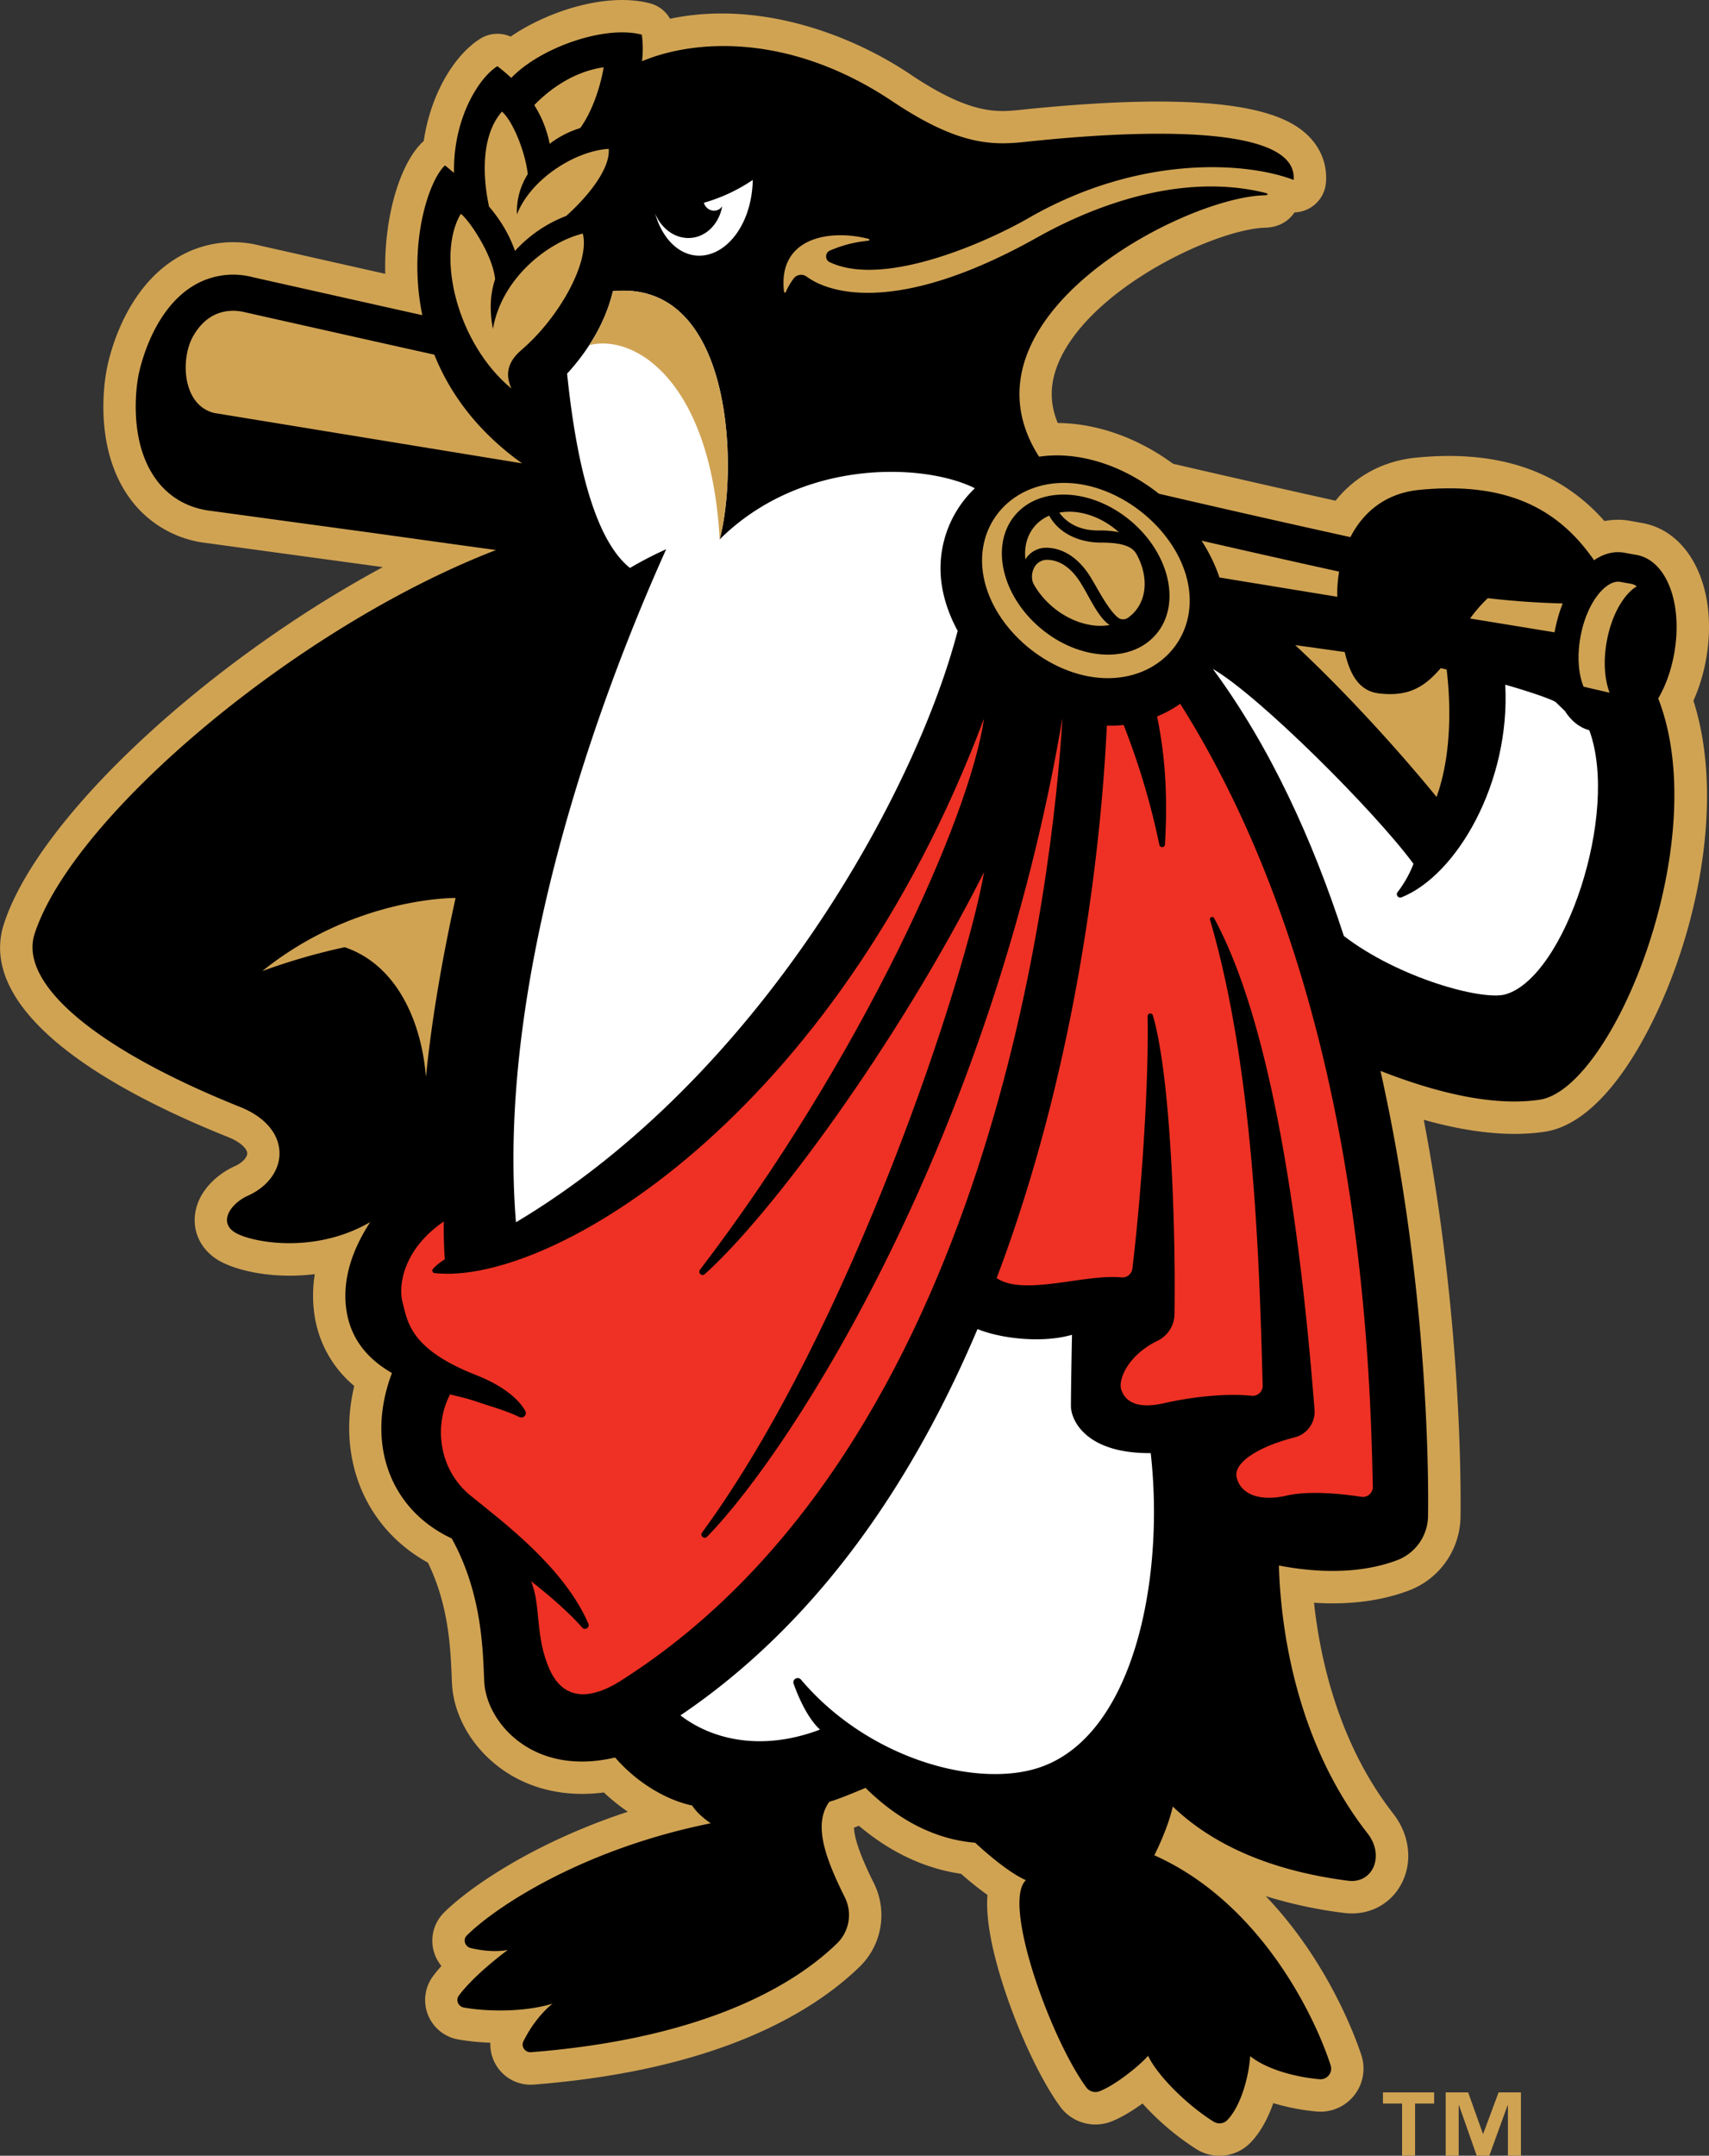
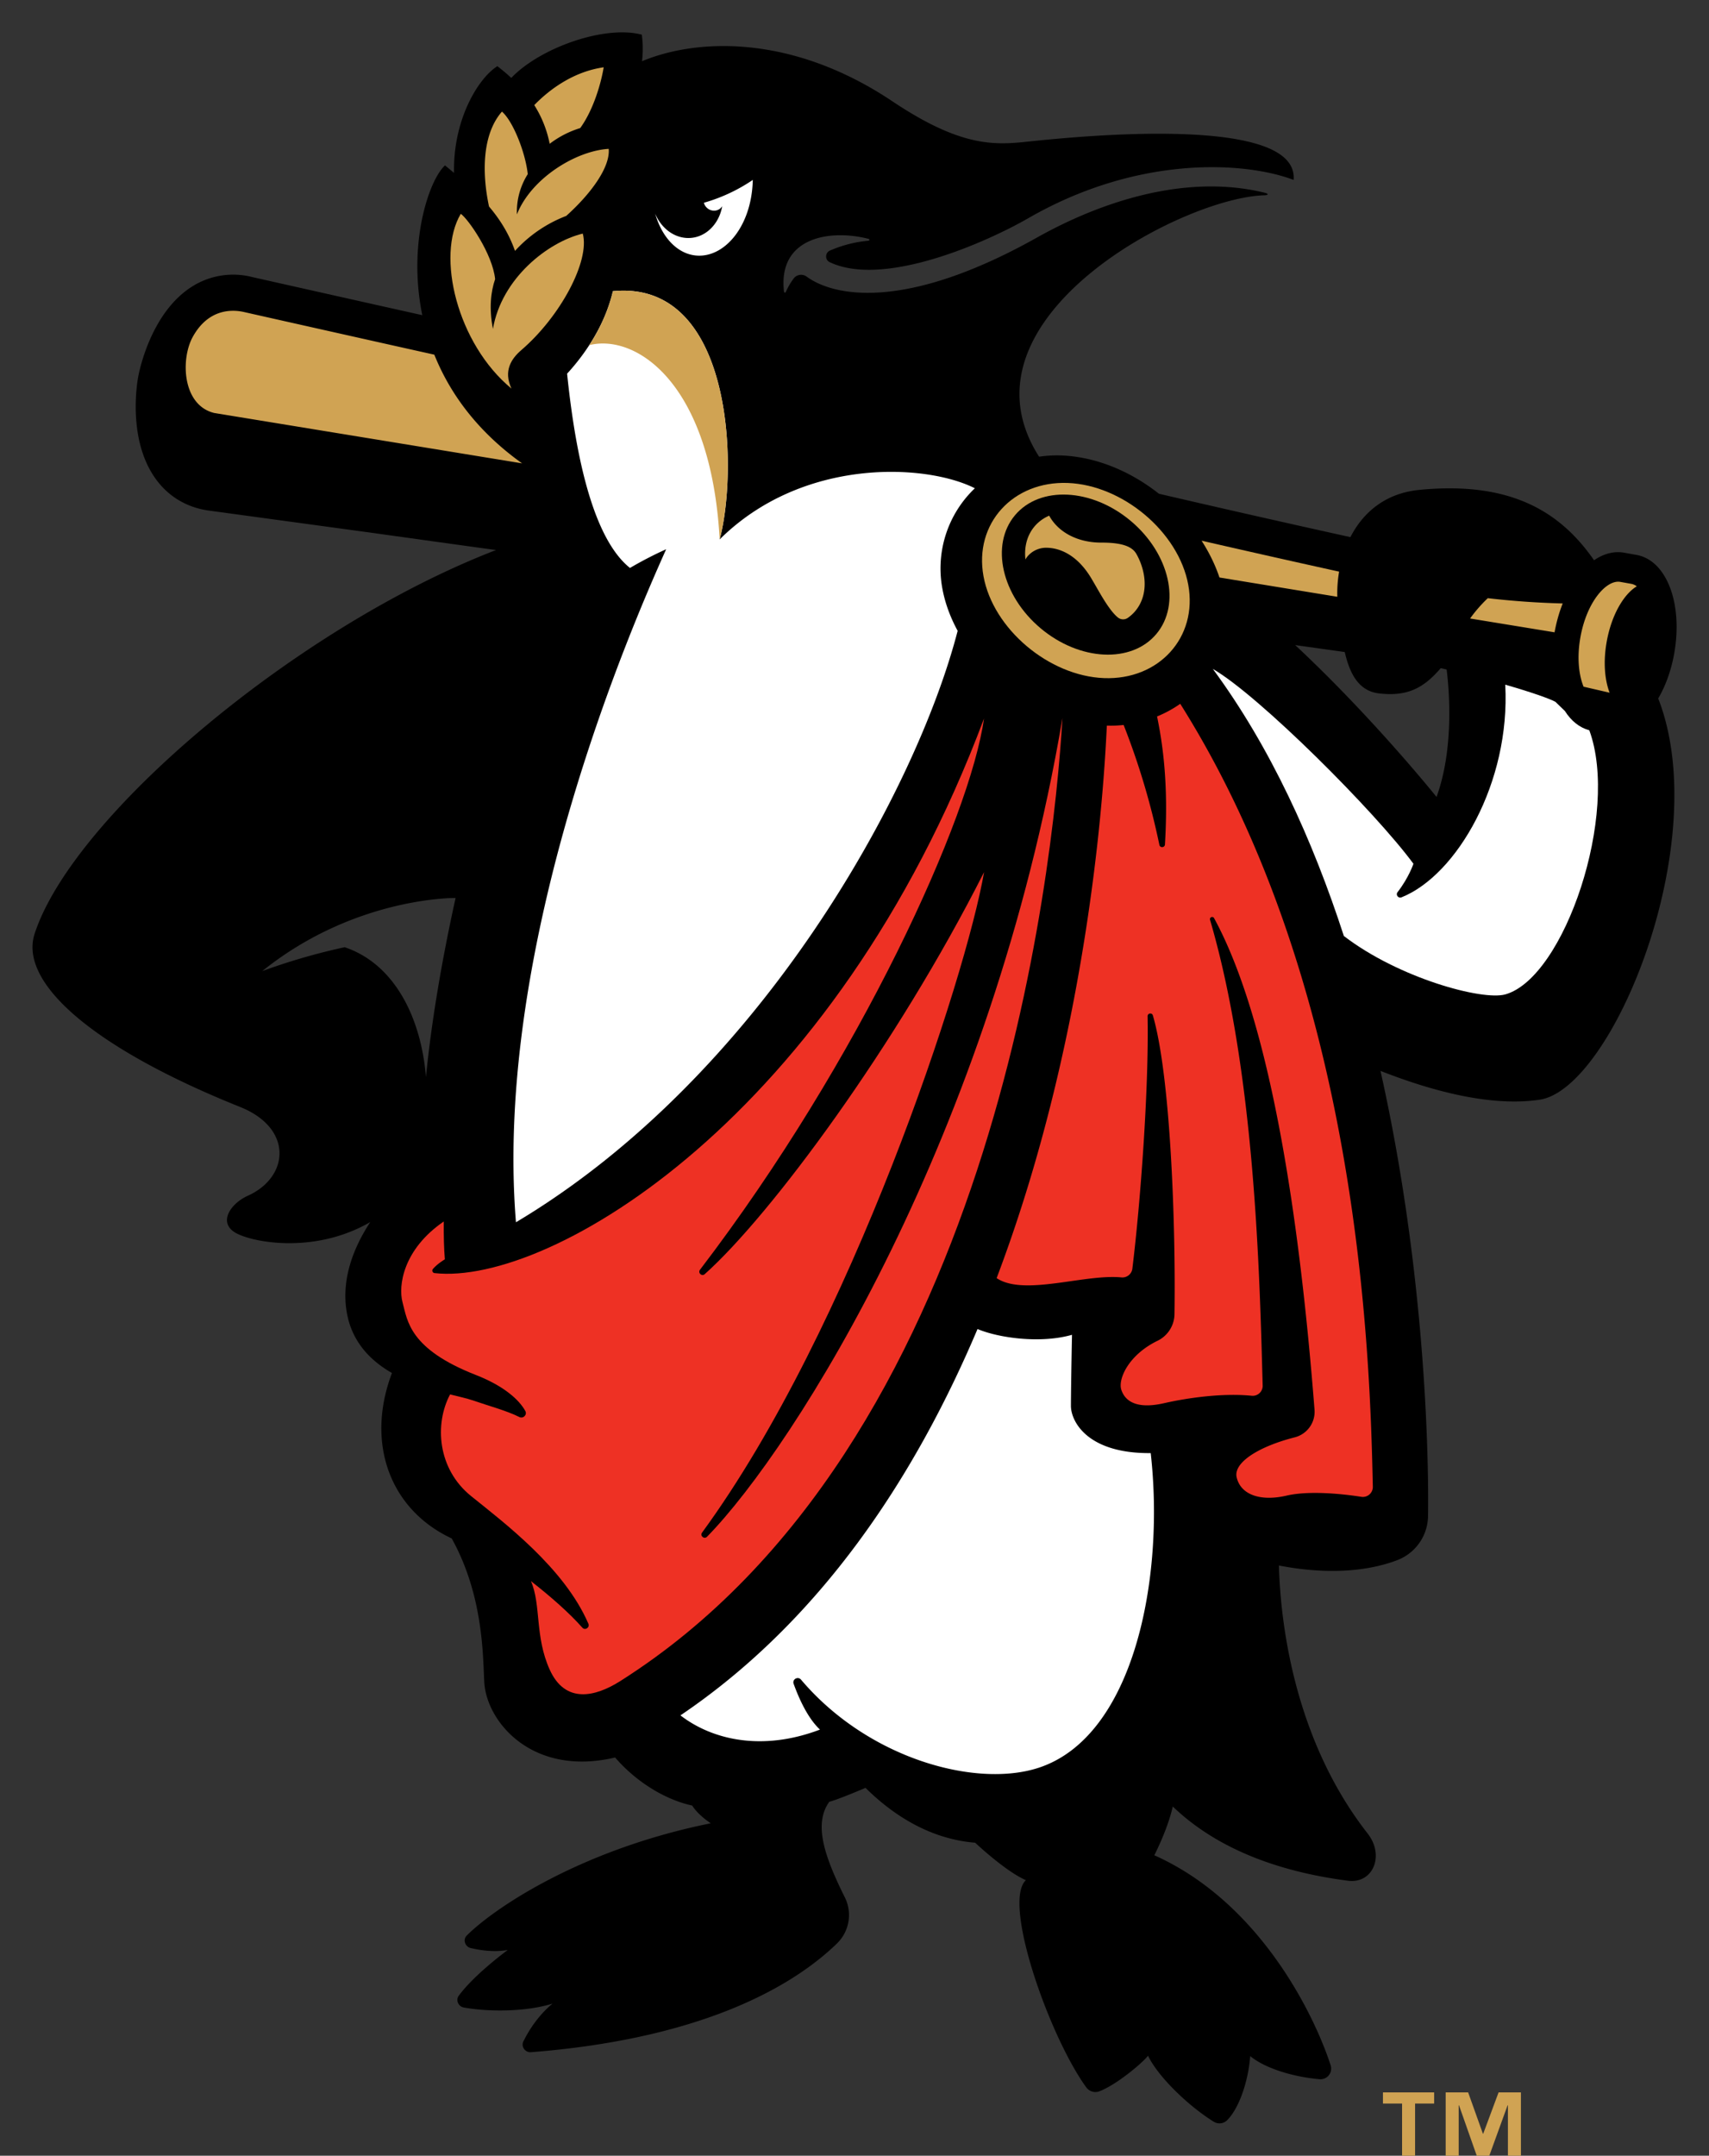
<svg xmlns="http://www.w3.org/2000/svg" viewBox="0 0 42.835 54">
  <rect x="0" y="0" width="42.835" height="54" fill="#333333" stroke="none" />
-   <path fill="#d0a353" d="M26.512 10.596c1.025.007 2.054.405 2.889 1.021 1.484.343 2.903.666 4.074.925.497-.621 1.197-.998 2.024-1.079 2.045-.199 3.595.322 4.716 1.59.211-.042.424-.045.637-.007l.313.056c1.22.22 1.907 1.689 1.596 3.416a4.529 4.529 0 0 1-.316 1.035c.854 2.676-.011 6.335-1.367 8.672-.514.886-1.341 1.974-2.367 2.126-.854.126-1.868.025-3.025-.301.932 4.875.932 9.079.921 9.935a2 2 0 0 1-1.284 1.852c-.51.196-1.301.382-2.388.311.15 1.386.61 3.523 1.985 5.282.425.543.497 1.249.183 1.799-.285.501-.829.766-1.421.688a11.18 11.18 0 0 1-1.958-.421c1.611 1.681 2.3 3.682 2.398 3.986A1.079 1.079 0 0 1 33 52.892a5.523 5.523 0 0 1-1.086-.21c-.13.372-.317.73-.573.993a1.089 1.089 0 0 1-1.354.16 6.683 6.683 0 0 1-1.351-1.144c-.266.193-.556.369-.81.462a1.097 1.097 0 0 1-1.258-.389c-.501-.691-1.068-1.905-1.443-3.093-.326-1.032-.412-1.726-.375-2.204a8.389 8.389 0 0 1-.661-.529c-.912-.133-1.771-.537-2.562-1.204l-.121.047c.002.203.103.601.49 1.377a1.801 1.801 0 0 1-.346 2.104c-1.183 1.149-3.562 2.595-8.177 2.956a1.01 1.01 0 0 1-1.082-1.049 5.932 5.932 0 0 1-.808-.082 1.003 1.003 0 0 1-.635-1.578c.066-.089.139-.177.216-.263a.992.992 0 0 1 .061-1.333c.596-.598 2.208-1.741 4.612-2.53a4.761 4.761 0 0 1-.601-.483c-.983.128-1.897-.088-2.613-.623-.705-.527-1.151-1.311-1.194-2.097a9.864 9.864 0 0 1-.01-.225c-.028-.666-.073-1.751-.594-2.812-1.573-.869-2.282-2.6-1.846-4.425a2.85 2.85 0 0 1-1.002-1.816 3.363 3.363 0 0 1 .013-.986c-1.107.139-2.076-.114-2.475-.384-.374-.253-.568-.643-.531-1.069.053-.615.569-1.057.995-1.248.221-.099.319-.239.318-.326-.002-.104-.152-.275-.477-.405-4.199-1.682-6.195-3.58-5.621-5.343.878-2.694 5.121-6.577 9.496-8.935l-4.414-.603a2.757 2.757 0 0 1-1.911-1.098c-.911-1.226-.662-2.886-.603-3.207.031-.184.36-1.925 1.682-2.784a2.716 2.716 0 0 1 2.18-.359s2.881.65 3.127.704c-.036-1.472.392-2.805.953-3.316l.012-.011c.18-1.221.798-2.179 1.42-2.564a.811.811 0 0 1 .757-.051c.971-.663 2.444-1.112 3.498-.832a.81.81 0 0 1 .498.385c2.183-.462 4.481.356 6.027 1.395 1.549 1.041 2.217.942 2.788.883 5.247-.542 6.624.108 7.178.65.324.317.483.735.447 1.176a.812.812 0 0 1-.788.746c-.139.21-.383.375-.735.384-1.181.032-4.136 1.388-5.075 3.159-.318.603-.361 1.163-.124 1.733z" />
  <path d="M41.962 16.375c.225-1.251-.188-2.338-.941-2.474l-.311-.056c-.254-.045-.513.022-.756.189-.835-1.202-2.071-1.988-4.377-1.763-.865.084-1.418.576-1.73 1.184a440.109 440.109 0 0 1-4.799-1.087c-.704-.556-1.557-.919-2.422-.958a3.106 3.106 0 0 0-.582.03c-2.202-3.445 3.582-6.492 5.646-6.548.108-.003.107-.039.017-.062-2.421-.596-4.853.637-5.718 1.122-3.34 1.871-5.118 1.458-5.774.975a.234.234 0 0 0-.325.053c-.08.108-.145.22-.194.334-.009.022-.042.018-.045-.005-.162-1.361 1.143-1.577 2.121-1.325.026.007.023.044-.004.046a3.11 3.11 0 0 0-.967.247c-.123.054-.128.232-.007.289 1.364.651 3.953-.509 4.983-1.102 2.781-1.6 5.462-1.409 6.647-.957.14-1.732-5.972-1.029-6.793-.946-.821.082-1.656.051-3.262-1.022-2.58-1.725-4.97-1.554-6.277-1.005a2.692 2.692 0 0 0-.005-.665c-.935-.248-2.56.333-3.272 1.083a5.147 5.147 0 0 0-.348-.294c-.468.29-1.114 1.321-1.087 2.673l-.226-.188c-.406.37-.938 1.965-.569 3.752-.657-.145-4.243-.95-4.243-.95a1.93 1.93 0 0 0-1.553.249c-1.042.677-1.316 2.191-1.326 2.25-.03.161-.269 1.599.457 2.576.328.442.801.71 1.362.776l4.056.553c.963.134 2.03.284 3.095.429C7.44 15.702 1.829 20.441.868 23.39c-.4 1.227 1.465 2.862 5.151 4.339 1.336.535 1.231 1.758.19 2.225-.407.183-.738.637-.341.905.361.245 1.976.587 3.412-.247-.426.651-.707 1.399-.601 2.18.107.787.584 1.279 1.145 1.601-.666 1.761-.048 3.422 1.498 4.144.796 1.433.78 2.943.816 3.598.055 1.004 1.214 2.377 3.279 1.889.599.69 1.352 1.081 1.931 1.203.155.246.467.445.467.445-3.26.656-5.434 2.129-6.117 2.813-.101.101-.044.278.099.312.242.057.585.109.93.049 0 0-.819.594-1.228 1.145-.082.11-.012.271.126.296.631.113 1.562.109 2.223-.098-.37.308-.603.689-.73.947-.064.129.045.282.191.27 4.027-.315 6.415-1.504 7.675-2.729a.993.993 0 0 0 .186-1.16c-.535-1.073-.77-1.846-.384-2.384.172-.045.542-.194.908-.348.725.716 1.645 1.283 2.748 1.374 0 0 .755.714 1.271.938-.597.56.59 3.916 1.512 5.188.074.103.208.145.323.103.414-.151 1.067-.693 1.227-.893.251.523 1 1.249 1.642 1.65.112.07.255.054.344-.038.335-.343.539-1.075.574-1.603.402.328 1.126.525 1.736.579a.267.267 0 0 0 .279-.353c-.397-1.228-1.756-4.068-4.418-5.257 0 0 .332-.638.463-1.221 1.192 1.144 2.829 1.657 4.39 1.859.629.081.927-.63.494-1.183-1.731-2.212-2.175-4.973-2.224-6.713 1.407.271 2.385.089 2.974-.137a1.2 1.2 0 0 0 .764-1.105c.024-1.84-.117-6.357-1.192-11.148 1.378.541 2.816.896 3.989.722 1.831-.272 4.374-6.464 2.972-10.051.183-.312.323-.694.4-1.121zM10.676 26.979c-.115-1.42-.744-2.814-2.036-3.252a15.632 15.632 0 0 0-2.066.598c2.327-1.869 4.845-1.831 4.845-1.831-.317 1.436-.593 2.98-.743 4.485zm25.33-7.016s-1.591-1.984-3.543-3.804l1.242.174c.132.569.362.979.863 1.037.729.084 1.127-.151 1.543-.633l.148.033c.063.504.191 1.968-.253 3.193z" />
  <g fill="#d0a353">
    <path d="M33.519 14.949a3.18 3.18 0 0 1 .045-.63c-.98-.215-2.171-.483-3.447-.775.188.293.341.602.448.922zM4.833 8.436c-.31.558-.266 1.713.536 1.909l7.717 1.262c-1.133-.809-1.816-1.766-2.2-2.723-.862-.19-4.757-1.064-4.757-1.065-.318-.076-.908-.083-1.296.617zM36.847 15.493l2.117.346.001-.004c.046-.254.115-.496.203-.719a20.834 20.834 0 0 1-1.877-.132 3.56 3.56 0 0 0-.444.509zM40.344 17.352c-.12-.313-.166-.765-.072-1.283.126-.699.447-1.2.753-1.382a.328.328 0 0 0-.138-.062l-.275-.049c-.343-.061-.838.49-.999 1.381-.091.505-.043.946.078 1.244z" />
  </g>
  <path fill="#fff" d="M12.932 30.617c-.57-7.001 2.918-14.971 3.765-16.859a9.48 9.48 0 0 0-.907.469c-1.011-.808-1.4-3.165-1.576-4.867.52-.565.969-1.292 1.148-2.066 3.031-.297 3.14 4.478 2.676 6.218 2.086-2.069 5.185-1.896 6.396-1.281a2.77 2.77 0 0 0-.815 2.508c.067.367.2.725.384 1.063-1.04 4.016-4.944 11.164-11.071 14.815z" />
  <path fill="#ee3124" d="M26.63 17.985c-.235 3.927-1.779 18.244-11.087 24.127-.627.396-1.375.571-1.764-.286-.379-.837-.212-1.621-.471-2.22.508.397.971.807 1.287 1.165.069.079.194-.002.152-.099-.604-1.399-2.12-2.535-2.938-3.195-.849-.684-.92-1.81-.528-2.548.231.058.426.101.551.144.41.141.865.262 1.186.423.096.048.2-.056.149-.151-.151-.278-.537-.628-1.231-.899-1.681-.656-1.722-1.36-1.847-1.825-.11-.411.011-1.323 1.034-2.024-.004.364.005.692.027.948 0 0-.183.107-.299.241-.033.038-.01.099.04.104 2.89.324 10.028-3.902 13.772-13.891-.345 2.466-3.094 8.541-7.118 13.807-.06.078.045.177.118.111 1.641-1.463 4.801-5.716 7.002-10.071-.448 2.608-3.338 11.447-7.068 16.544-.06.082.054.177.125.104 2.21-2.261 7.132-10.059 8.908-20.509z" />
  <path fill="#d0a353" d="M15.131 1.686c-.066.399-.254 1.061-.588 1.522a2.443 2.443 0 0 0-.766.394 2.805 2.805 0 0 0-.386-.969c.402-.416 1.01-.845 1.74-.947z" />
  <path fill="#d0a353" d="M12.908 6.285a3.356 3.356 0 0 1 1.284-.876c.628-.564 1.105-1.225 1.065-1.68-.822.047-1.945.739-2.301 1.642a1.764 1.764 0 0 1 .272-1.009c-.059-.548-.373-1.332-.647-1.566-.485.553-.511 1.504-.324 2.377.271.319.5.68.651 1.112z" />
  <path fill="#d0a353" d="M12.82 9.734c-.211-.449.004-.756.246-.964.972-.833 1.726-2.229 1.541-2.919-.874.212-2.035 1.119-2.252 2.389-.101-.523-.052-.938.055-1.248-.063-.629-.676-1.51-.861-1.636-.624 1.051-.091 3.255 1.271 4.378zM29.783 14.648c-.242-1.321-1.642-2.497-3.018-2.55s-2.356 1.018-2.114 2.338c.242 1.321 1.642 2.497 3.018 2.55 1.376.054 2.356-1.018 2.114-2.338z" />
-   <path fill="none" d="M27.53 13.288c.202-.001.371.013.515.043-.324-.288-.735-.482-1.151-.51-.121-.008-.235 0-.343.02.144.198.433.449.979.447z" />
+   <path fill="none" d="M27.53 13.288c.202-.001.371.013.515.043-.324-.288-.735-.482-1.151-.51-.121-.008-.235 0-.343.02.144.198.433.449.979.447" />
  <ellipse cx="27.213" cy="14.394" rx="1.756" ry="2.313" transform="rotate(-49.998 27.212 14.395)" />
-   <path fill="#d0a353" d="M26.893 12.821c.417.027.827.221 1.151.51a2.477 2.477 0 0 0-.515-.043c-.546.002-.835-.249-.979-.447.108-.019.222-.028.343-.02zM27.492 15.674c-.634-.042-1.257-.468-1.576-1.029a.363.363 0 0 1-.048-.159.477.477 0 0 1 .101-.339.364.364 0 0 1 .302-.123c.22.009.544.122.839.616l.069.117c.162.278.372.728.633.9a1.395 1.395 0 0 1-.32.017z" />
  <path fill="#d0a353" d="M28.485 13.88c.082.146.141.303.175.464.102.487-.06.9-.39 1.132a.207.207 0 0 1-.245-.004c-.218-.169-.468-.637-.601-.864l-.071-.121c-.385-.643-.847-.755-1.088-.765a.614.614 0 0 0-.503.206.528.528 0 0 0-.06.086c-.057-.508.181-.918.595-1.097.238.435.741.677 1.308.675.597-.002.793.133.88.288zM18.038 13.512c.464-1.74.356-6.515-2.676-6.218a4.305 4.305 0 0 1-.593 1.352c1.158-.292 3.053.926 3.269 4.866z" />
  <path fill="#fff" d="M18.868 4.507a4.25 4.25 0 0 1-1.226.572.268.268 0 0 0 .241.198.241.241 0 0 0 .219-.112c-.084.477-.454.821-.893.796-.348-.02-.645-.267-.788-.61.17.598.566 1.025 1.057 1.052.699.039 1.365-.751 1.39-1.896zM26.842 35.216c.002-.591.027-1.78.027-1.78-.8.228-1.853.074-2.368-.145-1.579 3.727-3.931 7.304-7.446 9.678.787.607 2.034.911 3.497.356-.291-.271-.51-.733-.66-1.146-.041-.114.107-.197.185-.105 1.678 1.98 4.381 2.721 5.954 2.208 2.386-.779 3.166-4.726 2.811-7.883-1.608.015-2.001-.812-2-1.183z" />
  <path fill="#ee3124" d="M29.582 17.63c-.174.122-.369.23-.581.317.211 1.01.267 2.033.198 3.206-.005.083-.123.092-.14.011a18.396 18.396 0 0 0-.896-3.004 2.917 2.917 0 0 1-.42.016c-.048.862-.308 7.356-2.763 13.84.417.281 1.154.177 1.868.075.457-.065.894-.127 1.259-.093a.251.251 0 0 0 .275-.219c.209-1.706.416-4.553.382-6.322-.002-.079.11-.097.132-.021.444 1.515.574 5.252.542 7.474a.753.753 0 0 1-.418.672c-.736.355-1.002.965-.915 1.231.095.289.388.492 1.072.336.604-.137 1.471-.258 2.197-.186a.25.25 0 0 0 .274-.257c-.078-2.881-.198-7.841-1.319-11.665-.019-.063.069-.1.101-.042 1.477 2.709 2.172 7.895 2.518 12.316a.661.661 0 0 1-.499.69c-.905.231-1.538.633-1.453 1.001.102.438.596.61 1.253.458.539-.125 1.345-.052 1.87.03a.25.25 0 0 0 .29-.254c-.071-3.34-.335-12.486-4.827-19.61z" />
  <path fill="#fff" d="m39.223 17.81-.237-.229c-.137-.077-.602-.242-1.258-.43.133 2.449-1.213 4.773-2.601 5.327-.079.032-.151-.062-.099-.129.285-.367.399-.712.399-.712-.968-1.313-3.87-4.212-5.028-4.881 1.441 1.953 2.503 4.285 3.284 6.69 1.373 1.054 3.469 1.625 4.047 1.463 1.487-.419 2.87-4.539 2.105-6.616-.244-.066-.453-.232-.612-.483z" />
  <path fill="#d0a353" d="M35.946 52.693h-.478v1.306h-.326v-1.306h-.479v-.28h1.283zM38.122 54h-.327v-1.264h-.008L37.328 54h-.314l-.445-1.264h-.008v1.263h-.326v-1.586h.563l.37 1.035h.008l.385-1.035h.56V54z" />
</svg>